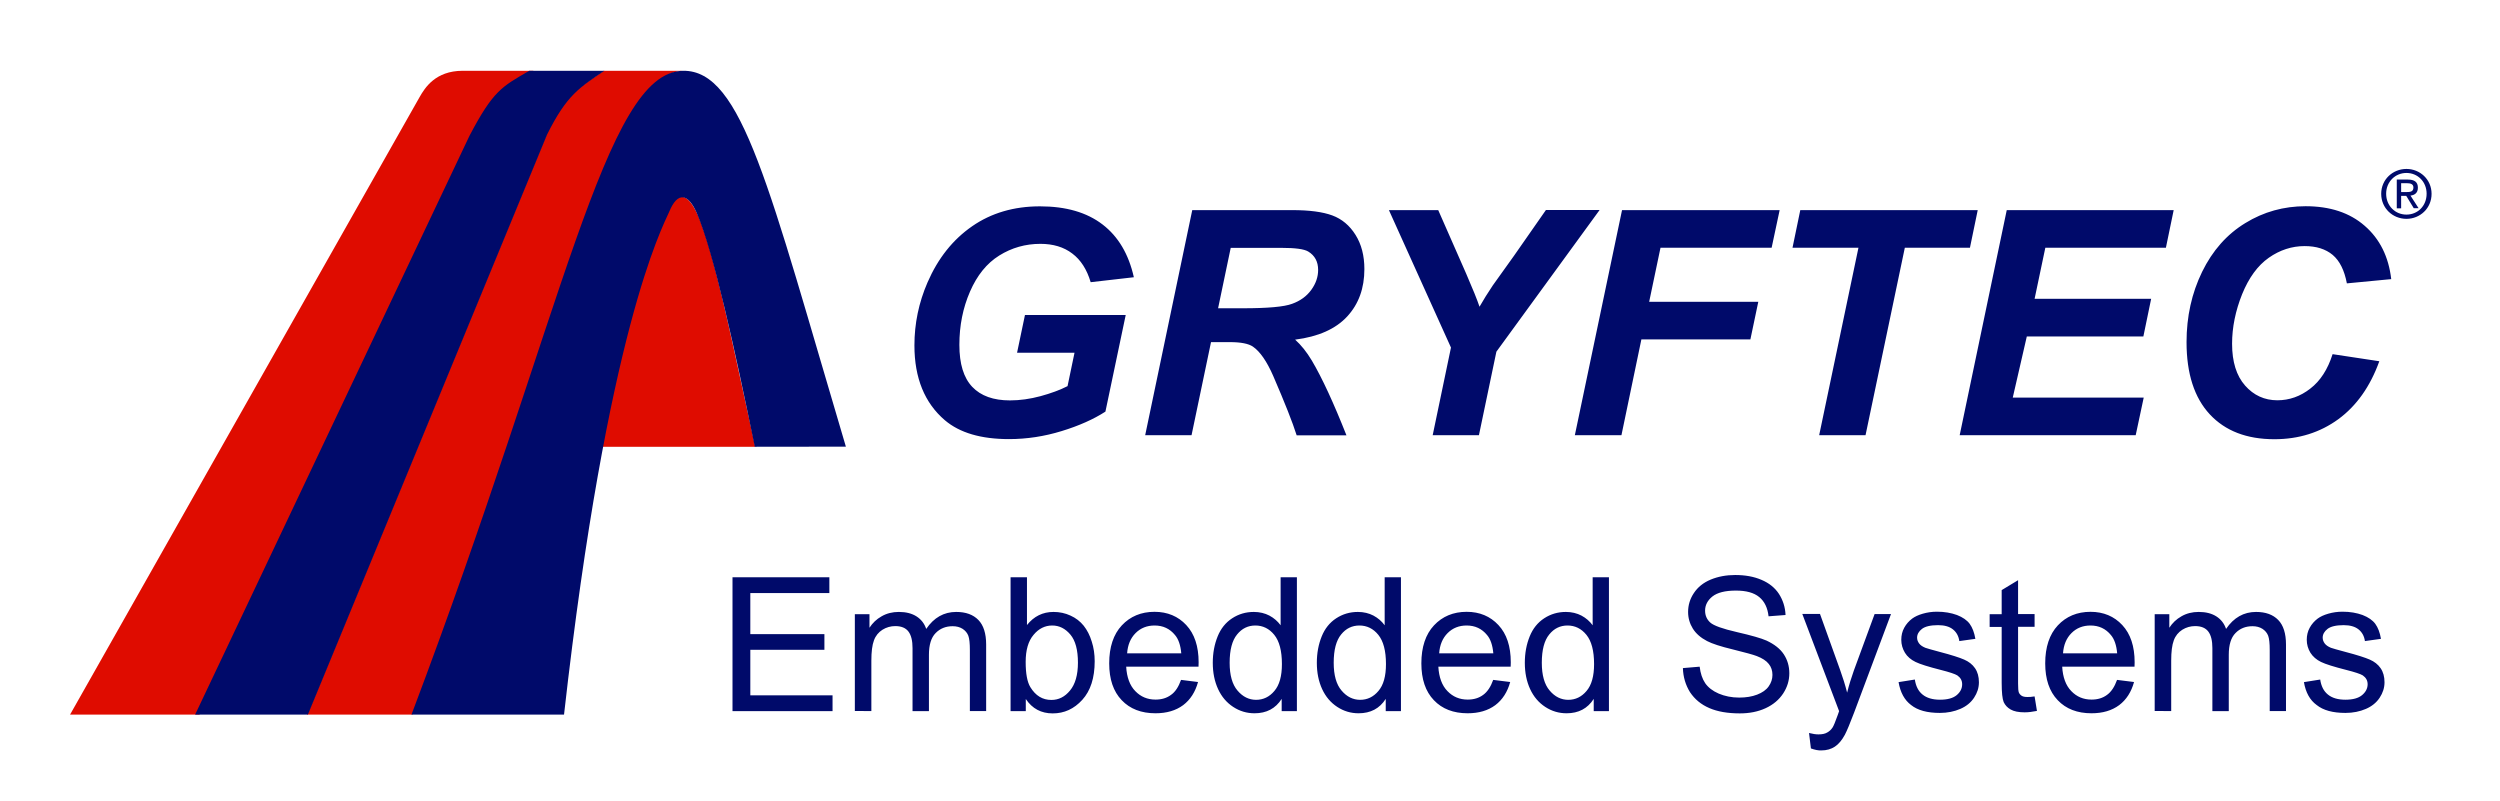
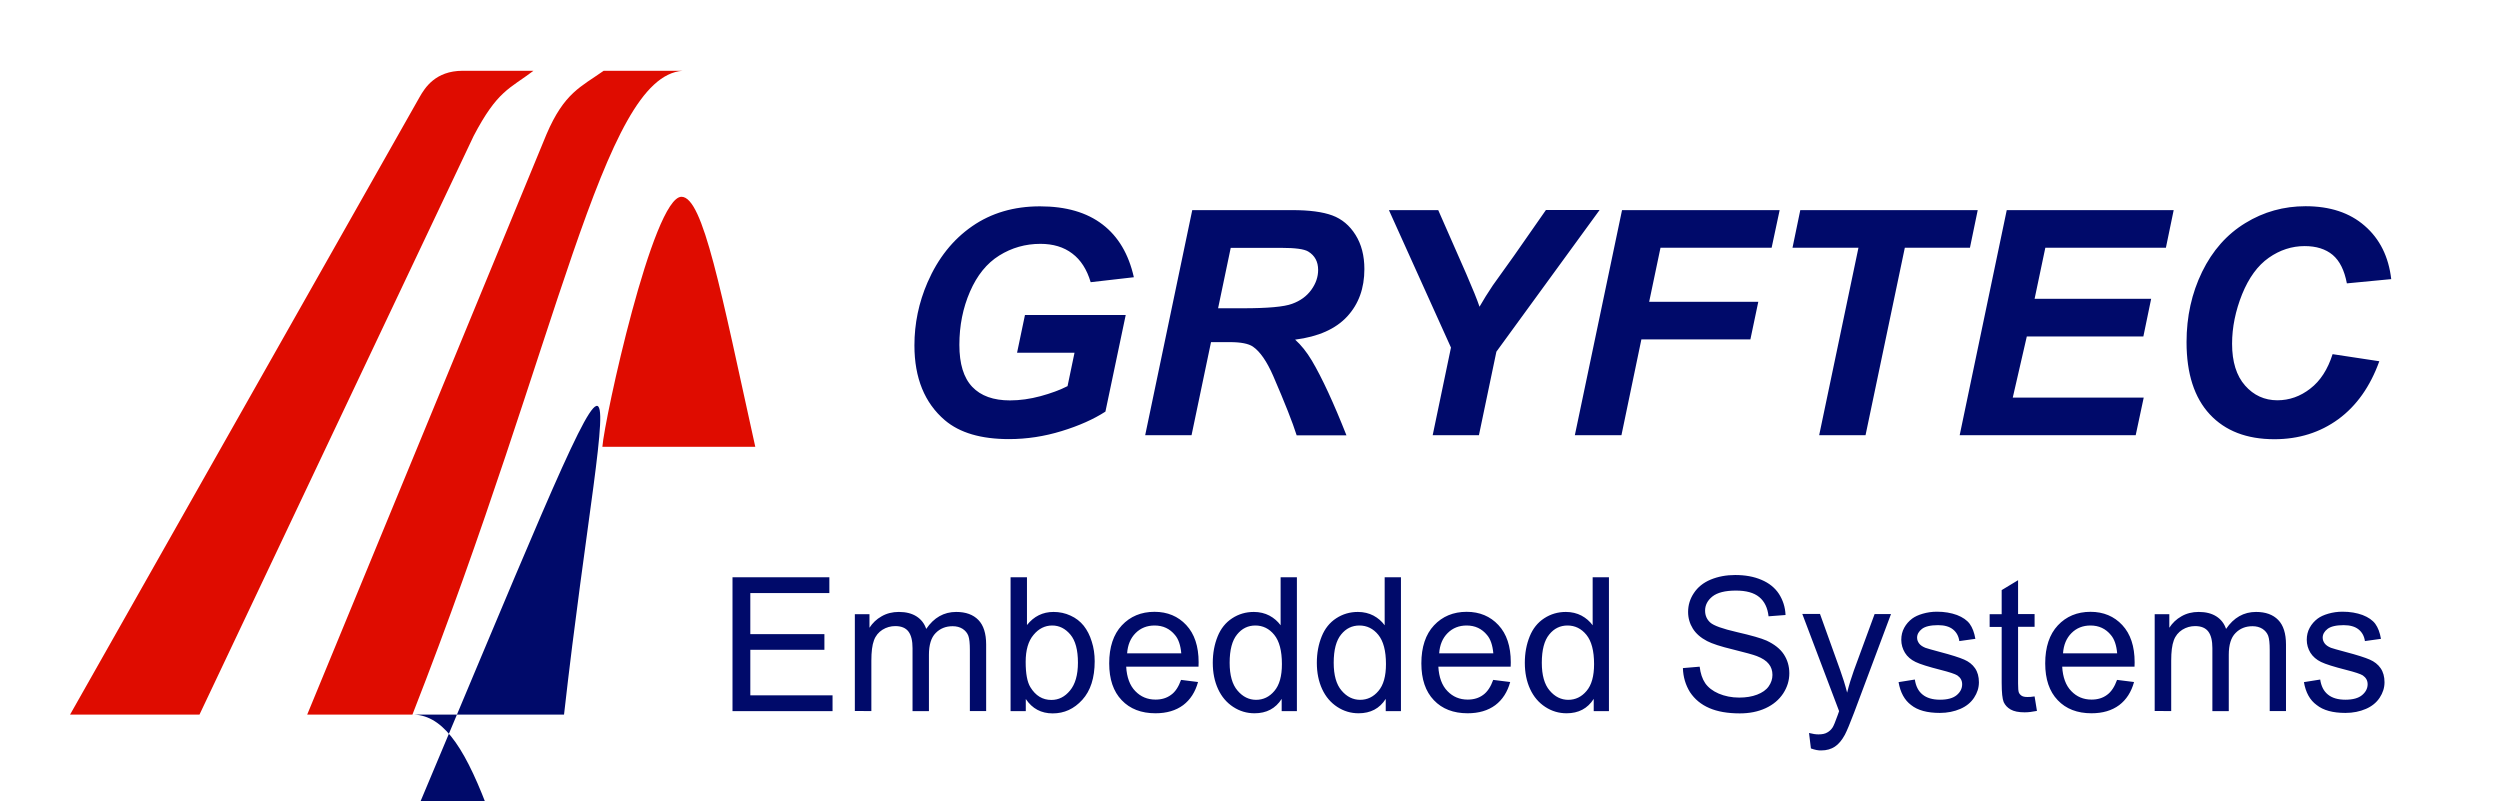
<svg xmlns="http://www.w3.org/2000/svg" version="1.1" id="Layer_1" x="0px" y="0px" viewBox="0 0 211.91 67.91" style="enable-background:new 0 0 211.91 67.91;" xml:space="preserve">
  <style type="text/css">
	.st0{fill:#DF0C00;}
	.st1{fill:#000A6A;}
	.st2{fill:#FFFFFF;}
</style>
  <g id="layer1">
    <g id="g4327">
      <g id="g4316">
        <path id="path3418" class="st0" d="M26.04,60.57h8.92C47.46,28.66,51.04,6.5,57.86,6h-6.69c-1.94,1.37-3.34,1.86-4.85,5.39     L26.04,60.57z" />
        <path id="path3420" class="st0" d="M51.06,37.87h12.96C61.1,24.62,59.6,16.7,57.77,16.68C55.35,16.66,51.23,35.54,51.06,37.87     L51.06,37.87z" />
        <path id="path3422" class="st0" d="M35.56,8.24L5.94,60.57h10.97l23.24-49.05c2.02-3.85,3.02-3.97,5.07-5.52h-6.02     C36.91,6.01,36.02,7.43,35.56,8.24z" />
-         <path id="path3424" class="st1" d="M16.54,60.57h9.56l20.28-49.18c1.68-3.37,2.76-3.97,4.85-5.39h-6.37     c-2.32,1.35-3.05,1.67-5.07,5.52L16.54,60.57z" />
-         <path id="path3426" class="st1" d="M47.81,60.57H34.88C47.89,26.18,51.26,6.11,57.89,6c5.03-0.08,7.28,9.88,13.81,31.86     l-7.72,0.01c-1.69-8.24-3.51-16.56-4.92-19.81c-0.73-1.68-1.63-1.83-2.33-0.12C56.11,19.34,51.47,28.07,47.81,60.57L47.81,60.57z     " />
+         <path id="path3426" class="st1" d="M47.81,60.57H34.88c5.03-0.08,7.28,9.88,13.81,31.86     l-7.72,0.01c-1.69-8.24-3.51-16.56-4.92-19.81c-0.73-1.68-1.63-1.83-2.33-0.12C56.11,19.34,51.47,28.07,47.81,60.57L47.81,60.57z     " />
      </g>
      <path id="path3428" class="st1" d="M86.88,26.7h8.54l-1.72,8.19c-1.01,0.65-2.24,1.2-3.71,1.65c-1.46,0.45-2.95,0.68-4.47,0.68    c-2.36,0-4.17-0.53-5.43-1.6c-1.71-1.46-2.58-3.57-2.58-6.34c0-1.86,0.37-3.63,1.11-5.34c0.89-2.05,2.15-3.63,3.78-4.76    c1.63-1.13,3.55-1.69,5.75-1.69c2.2,0,3.97,0.51,5.31,1.54c1.33,1.02,2.21,2.51,2.65,4.47l-3.66,0.42    c-0.32-1.08-0.84-1.89-1.56-2.43c-0.72-0.55-1.62-0.82-2.7-0.82c-1.27,0-2.43,0.33-3.49,0.99c-1.06,0.66-1.88,1.68-2.48,3.06    c-0.6,1.38-0.9,2.88-0.9,4.51c0,1.61,0.36,2.79,1.09,3.56c0.73,0.77,1.8,1.15,3.2,1.15c0.84,0,1.7-0.12,2.59-0.36    c0.88-0.24,1.65-0.52,2.29-0.85l0.59-2.83h-4.87L86.88,26.7L86.88,26.7z M101,36.89h-3.93l3.99-19.08h8.47    c1.46,0,2.59,0.15,3.4,0.45c0.81,0.3,1.47,0.85,1.97,1.65c0.5,0.8,0.75,1.76,0.75,2.9c0,1.62-0.48,2.96-1.46,4.02    c-0.97,1.05-2.44,1.71-4.41,1.96c0.5,0.45,0.98,1.04,1.42,1.78c0.88,1.49,1.85,3.6,2.93,6.33h-4.22c-0.34-1.08-1-2.75-1.99-5.04    c-0.54-1.23-1.11-2.06-1.72-2.48c-0.37-0.25-1.02-0.38-1.95-0.38h-1.6L101,36.89z M103.25,26.13h2.08c2.11,0,3.51-0.12,4.2-0.38    c0.69-0.25,1.23-0.64,1.62-1.18c0.39-0.54,0.58-1.1,0.58-1.69c0-0.7-0.28-1.22-0.84-1.56c-0.35-0.21-1.1-0.31-2.25-0.31h-4.32    L103.25,26.13z M125.36,36.89h-3.92l1.55-7.43l-5.26-11.65h4.18l2.37,5.39c0.56,1.29,0.94,2.23,1.13,2.8    c0.32-0.56,0.69-1.16,1.12-1.8l1.81-2.53l2.7-3.87h4.55l-8.75,12.01L125.36,36.89z M133.49,36.89l4-19.08h13.36L150.17,21h-9.42    l-0.96,4.58h9.25l-0.67,3.19h-9.24l-1.69,8.12H133.49z M158.13,36.89h-3.93L157.53,21h-5.59l0.66-3.19h15.04L166.98,21h-5.52    L158.13,36.89z M166.11,36.89l3.99-19.08h14.15L183.59,21h-10.22l-0.91,4.33h9.88l-0.66,3.19h-9.88l-1.19,5.18h11.1l-0.68,3.19    H166.11z M197.72,30.02l3.96,0.6c-0.77,2.14-1.93,3.78-3.47,4.91c-1.55,1.13-3.35,1.7-5.43,1.7c-2.33,0-4.16-0.7-5.47-2.11    c-1.31-1.41-1.97-3.45-1.97-6.12c0-2.17,0.44-4.15,1.32-5.96c0.88-1.8,2.1-3.18,3.66-4.13c1.56-0.96,3.27-1.43,5.11-1.43    c2.07,0,3.74,0.55,5.01,1.66c1.28,1.11,2.03,2.62,2.25,4.52l-3.76,0.36c-0.21-1.11-0.61-1.91-1.2-2.41    c-0.6-0.5-1.39-0.75-2.38-0.75c-1.08,0-2.1,0.33-3.04,0.99c-0.94,0.66-1.69,1.69-2.26,3.09c-0.56,1.4-0.85,2.8-0.85,4.2    c0,1.53,0.37,2.71,1.1,3.54c0.73,0.83,1.65,1.25,2.74,1.25c1.01,0,1.95-0.33,2.79-0.99C196.68,32.29,197.31,31.31,197.72,30.02    L197.72,30.02z" />
      <g id="g4323">
-         <path id="path3430" class="st1" d="M203.98,18.19c-0.96,0-1.72-0.75-1.72-1.77c0-1,0.76-1.76,1.72-1.76     c0.96,0,1.71,0.75,1.71,1.76C205.69,17.45,204.94,18.19,203.98,18.19L203.98,18.19z M203.98,14.32c-1.16,0-2.14,0.89-2.14,2.11     c0,1.22,0.98,2.12,2.14,2.12c1.15,0,2.13-0.89,2.13-2.12C206.11,15.21,205.13,14.32,203.98,14.32z" />
-         <path id="path3432" class="st1" d="M203.53,16.28v-0.75h0.51c0.26,0,0.53,0.06,0.53,0.36c0,0.37-0.28,0.39-0.59,0.39     L203.53,16.28L203.53,16.28z M204.32,16.58c0.36-0.04,0.63-0.23,0.63-0.67c0-0.48-0.29-0.69-0.86-0.69h-0.93v2.44h0.37V16.6h0.43     l0.64,1.05h0.41L204.32,16.58z" />
-       </g>
+         </g>
      <path id="path3434" class="st1" d="M62.09,60.28V48.93h8.21v1.34h-6.7v3.48h6.28v1.33H63.6v3.86h6.97v1.34H62.09L62.09,60.28z     M72.46,60.28v-8.22h1.24v1.15c0.26-0.4,0.6-0.73,1.03-0.97c0.43-0.25,0.92-0.37,1.46-0.37c0.61,0,1.11,0.13,1.5,0.38    c0.39,0.25,0.67,0.61,0.82,1.06c0.65-0.96,1.5-1.44,2.54-1.44c0.82,0,1.44,0.23,1.88,0.68c0.44,0.45,0.66,1.15,0.66,2.08v5.64    h-1.38V55.1c0-0.56-0.04-0.96-0.13-1.21c-0.09-0.24-0.26-0.44-0.49-0.59c-0.24-0.15-0.52-0.22-0.84-0.22    c-0.58,0-1.06,0.19-1.44,0.58c-0.38,0.38-0.57,1-0.57,1.84v4.78h-1.39v-5.34c0-0.62-0.11-1.09-0.34-1.4    c-0.23-0.31-0.6-0.47-1.12-0.47c-0.39,0-0.75,0.1-1.09,0.31c-0.33,0.21-0.58,0.51-0.72,0.9c-0.15,0.4-0.22,0.97-0.22,1.72v4.27    H72.46L72.46,60.28z M86.95,60.28h-1.29V48.93h1.39v4.05c0.59-0.74,1.34-1.11,2.25-1.11c0.51,0,0.99,0.1,1.44,0.31    c0.45,0.2,0.82,0.49,1.12,0.86c0.29,0.37,0.52,0.81,0.68,1.34c0.17,0.52,0.25,1.08,0.25,1.67c0,1.41-0.35,2.5-1.05,3.27    c-0.7,0.77-1.53,1.15-2.51,1.15c-0.97,0-1.73-0.4-2.28-1.22V60.28L86.95,60.28z M86.94,56.11c0,0.99,0.13,1.7,0.4,2.14    c0.44,0.72,1.03,1.08,1.78,1.08c0.61,0,1.14-0.26,1.58-0.8c0.44-0.53,0.67-1.32,0.67-2.36c0-1.07-0.21-1.87-0.64-2.38    c-0.43-0.51-0.94-0.77-1.54-0.77c-0.61,0-1.14,0.26-1.58,0.79C87.16,54.34,86.94,55.1,86.94,56.11L86.94,56.11z M100.11,57.63    l1.44,0.18c-0.23,0.84-0.65,1.5-1.26,1.96c-0.62,0.46-1.4,0.69-2.35,0.69c-1.2,0-2.16-0.37-2.86-1.11    c-0.71-0.74-1.06-1.78-1.06-3.12c0-1.38,0.36-2.46,1.07-3.22c0.71-0.76,1.64-1.15,2.77-1.15c1.1,0,2,0.38,2.69,1.12    c0.7,0.75,1.05,1.8,1.05,3.16c0,0.08,0,0.21-0.01,0.37h-6.13c0.05,0.9,0.31,1.6,0.77,2.07c0.46,0.48,1.03,0.72,1.72,0.72    c0.51,0,0.95-0.13,1.31-0.4C99.62,58.65,99.9,58.22,100.11,57.63L100.11,57.63z M95.54,55.38h4.59c-0.06-0.69-0.24-1.21-0.53-1.55    c-0.44-0.54-1.02-0.81-1.73-0.81c-0.64,0-1.18,0.21-1.61,0.64C95.83,54.09,95.59,54.66,95.54,55.38z M108.64,60.28v-1.04    c-0.52,0.82-1.29,1.22-2.3,1.22c-0.66,0-1.26-0.18-1.81-0.54c-0.55-0.36-0.98-0.86-1.28-1.51c-0.3-0.65-0.45-1.39-0.45-2.23    c0-0.82,0.14-1.56,0.41-2.23c0.27-0.67,0.68-1.18,1.23-1.54c0.55-0.36,1.16-0.54,1.84-0.54c0.49,0,0.94,0.11,1.32,0.31    c0.39,0.21,0.7,0.48,0.95,0.82v-4.07h1.38v11.35H108.64L108.64,60.28z M104.23,56.18c0,1.05,0.22,1.84,0.67,2.36    c0.44,0.52,0.97,0.78,1.57,0.78c0.61,0,1.13-0.25,1.55-0.75c0.43-0.5,0.64-1.26,0.64-2.28c0-1.13-0.22-1.95-0.65-2.48    c-0.43-0.53-0.97-0.79-1.6-0.79c-0.62,0-1.14,0.25-1.55,0.76C104.44,54.29,104.23,55.09,104.23,56.18L104.23,56.18z M117.46,60.28    v-1.04c-0.52,0.82-1.29,1.22-2.3,1.22c-0.66,0-1.26-0.18-1.81-0.54c-0.55-0.36-0.98-0.86-1.28-1.51c-0.3-0.65-0.45-1.39-0.45-2.23    c0-0.82,0.14-1.56,0.41-2.23c0.27-0.67,0.68-1.18,1.23-1.54c0.55-0.36,1.16-0.54,1.84-0.54c0.49,0,0.94,0.11,1.32,0.31    c0.39,0.21,0.7,0.48,0.95,0.82v-4.07h1.38v11.35H117.46L117.46,60.28z M113.05,56.18c0,1.05,0.22,1.84,0.67,2.36    c0.44,0.52,0.97,0.78,1.57,0.78c0.61,0,1.13-0.25,1.55-0.75c0.43-0.5,0.64-1.26,0.64-2.28c0-1.13-0.22-1.95-0.65-2.48    c-0.43-0.53-0.97-0.79-1.6-0.79c-0.62,0-1.14,0.25-1.55,0.76C113.26,54.29,113.05,55.09,113.05,56.18L113.05,56.18z M126.57,57.63    l1.44,0.18c-0.23,0.84-0.65,1.5-1.26,1.96c-0.62,0.46-1.4,0.69-2.35,0.69c-1.2,0-2.16-0.37-2.86-1.11    c-0.71-0.74-1.06-1.78-1.06-3.12c0-1.38,0.36-2.46,1.07-3.22c0.71-0.76,1.64-1.15,2.77-1.15c1.1,0,2,0.38,2.69,1.12    c0.7,0.75,1.05,1.8,1.05,3.16c0,0.08,0,0.21-0.01,0.37h-6.13c0.05,0.9,0.31,1.6,0.77,2.07c0.46,0.48,1.03,0.72,1.72,0.72    c0.51,0,0.95-0.13,1.31-0.4C126.07,58.65,126.36,58.22,126.57,57.63L126.57,57.63z M121.99,55.38h4.59    c-0.06-0.69-0.24-1.21-0.53-1.55c-0.44-0.54-1.02-0.81-1.73-0.81c-0.64,0-1.18,0.21-1.61,0.64    C122.28,54.09,122.04,54.66,121.99,55.38L121.99,55.38z M135.09,60.28v-1.04c-0.52,0.82-1.29,1.22-2.3,1.22    c-0.66,0-1.26-0.18-1.81-0.54c-0.55-0.36-0.98-0.86-1.28-1.51c-0.3-0.65-0.45-1.39-0.45-2.23c0-0.82,0.14-1.56,0.41-2.23    c0.27-0.67,0.68-1.18,1.23-1.54c0.55-0.36,1.16-0.54,1.84-0.54c0.49,0,0.94,0.11,1.32,0.31c0.39,0.21,0.7,0.48,0.95,0.82v-4.07    h1.38v11.35H135.09L135.09,60.28z M130.69,56.18c0,1.05,0.22,1.84,0.67,2.36c0.44,0.52,0.97,0.78,1.57,0.78    c0.61,0,1.13-0.25,1.55-0.75c0.43-0.5,0.64-1.26,0.64-2.28c0-1.13-0.22-1.95-0.65-2.48c-0.43-0.53-0.97-0.79-1.6-0.79    c-0.62,0-1.14,0.25-1.55,0.76C130.9,54.29,130.69,55.09,130.69,56.18z M142.65,56.63l1.42-0.12c0.07,0.57,0.22,1.03,0.47,1.4    c0.25,0.36,0.63,0.66,1.14,0.88c0.52,0.22,1.1,0.34,1.74,0.34c0.57,0,1.08-0.08,1.52-0.25c0.44-0.17,0.77-0.4,0.98-0.7    c0.21-0.3,0.32-0.62,0.32-0.97c0-0.36-0.1-0.67-0.31-0.93c-0.21-0.27-0.55-0.49-1.02-0.67c-0.31-0.12-0.98-0.3-2.02-0.56    c-1.04-0.25-1.77-0.49-2.19-0.71c-0.54-0.28-0.95-0.64-1.21-1.06c-0.26-0.42-0.4-0.89-0.4-1.41c0-0.57,0.16-1.11,0.49-1.6    c0.33-0.5,0.8-0.88,1.42-1.14c0.63-0.26,1.32-0.39,2.08-0.39c0.84,0,1.58,0.13,2.23,0.41c0.64,0.27,1.14,0.67,1.48,1.19    c0.34,0.53,0.53,1.12,0.56,1.79l-1.44,0.11c-0.08-0.72-0.34-1.26-0.79-1.63c-0.45-0.37-1.1-0.55-1.98-0.55    c-0.91,0-1.57,0.17-1.99,0.5c-0.41,0.33-0.62,0.73-0.62,1.2c0,0.41,0.15,0.75,0.44,1.01c0.29,0.26,1.04,0.53,2.26,0.81    c1.22,0.28,2.06,0.52,2.51,0.72c0.66,0.31,1.15,0.69,1.46,1.16c0.31,0.47,0.47,1.01,0.47,1.61c0,0.61-0.17,1.17-0.52,1.71    c-0.35,0.53-0.84,0.95-1.49,1.25c-0.65,0.3-1.38,0.44-2.19,0.44c-1.03,0-1.89-0.15-2.58-0.45c-0.7-0.3-1.24-0.75-1.64-1.35    C142.88,58.07,142.67,57.39,142.65,56.63L142.65,56.63z M153.5,63.44l-0.16-1.31c0.31,0.08,0.57,0.12,0.8,0.12    c0.31,0,0.56-0.05,0.74-0.16c0.19-0.1,0.34-0.25,0.46-0.43c0.09-0.14,0.23-0.48,0.43-1.04c0.03-0.08,0.07-0.19,0.12-0.34    l-3.12-8.24h1.5l1.71,4.76c0.22,0.61,0.42,1.24,0.59,1.91c0.16-0.64,0.35-1.26,0.57-1.87l1.76-4.79h1.39l-3.13,8.36    c-0.34,0.9-0.6,1.52-0.78,1.87c-0.25,0.46-0.53,0.8-0.85,1.01c-0.32,0.21-0.7,0.32-1.15,0.32    C154.13,63.62,153.83,63.56,153.5,63.44L153.5,63.44z M160.93,57.82l1.38-0.22c0.08,0.55,0.29,0.98,0.65,1.27    c0.35,0.29,0.85,0.44,1.48,0.44c0.64,0,1.11-0.13,1.42-0.39c0.31-0.26,0.46-0.57,0.46-0.92c0-0.32-0.14-0.56-0.41-0.75    c-0.19-0.12-0.67-0.28-1.42-0.47c-1.02-0.26-1.73-0.48-2.12-0.67c-0.39-0.19-0.7-0.45-0.9-0.78c-0.2-0.33-0.31-0.7-0.31-1.1    c0-0.37,0.08-0.71,0.25-1.02c0.17-0.31,0.4-0.57,0.68-0.78c0.22-0.16,0.51-0.3,0.89-0.41c0.38-0.11,0.78-0.17,1.2-0.17    c0.64,0,1.21,0.1,1.7,0.28c0.49,0.19,0.85,0.44,1.08,0.75c0.23,0.32,0.39,0.74,0.48,1.27l-1.36,0.19    c-0.06-0.42-0.24-0.75-0.54-0.99c-0.3-0.24-0.72-0.36-1.26-0.36c-0.64,0-1.1,0.11-1.37,0.32c-0.27,0.21-0.41,0.46-0.41,0.74    c0,0.18,0.06,0.34,0.17,0.49c0.11,0.15,0.29,0.27,0.53,0.37c0.14,0.05,0.55,0.17,1.23,0.35c0.99,0.26,1.67,0.48,2.06,0.65    c0.39,0.17,0.7,0.41,0.92,0.73c0.22,0.32,0.33,0.72,0.33,1.19c0,0.47-0.14,0.9-0.41,1.31c-0.27,0.41-0.66,0.73-1.17,0.95    c-0.51,0.22-1.09,0.34-1.73,0.34c-1.07,0-1.88-0.22-2.44-0.67C161.44,59.35,161.08,58.7,160.93,57.82L160.93,57.82z M172.46,59.03    l0.2,1.23c-0.39,0.08-0.74,0.12-1.05,0.12c-0.51,0-0.9-0.08-1.18-0.24c-0.28-0.16-0.47-0.37-0.59-0.63    c-0.11-0.26-0.17-0.81-0.17-1.64v-4.73h-1.02v-1.08h1.02v-2.04l1.39-0.84v2.87h1.4v1.08h-1.4v4.81c0,0.4,0.02,0.65,0.07,0.77    c0.05,0.11,0.13,0.2,0.24,0.27c0.11,0.07,0.27,0.1,0.48,0.1C172,59.09,172.2,59.07,172.46,59.03L172.46,59.03z M179.45,57.63    l1.44,0.18c-0.23,0.84-0.65,1.5-1.26,1.96c-0.62,0.46-1.4,0.69-2.35,0.69c-1.2,0-2.16-0.37-2.86-1.11    c-0.71-0.74-1.06-1.78-1.06-3.12c0-1.38,0.36-2.46,1.07-3.22c0.71-0.76,1.64-1.15,2.77-1.15c1.1,0,2,0.38,2.69,1.12    c0.7,0.75,1.05,1.8,1.05,3.16c0,0.08,0,0.21-0.01,0.37h-6.13c0.05,0.9,0.31,1.6,0.77,2.07c0.46,0.48,1.03,0.72,1.72,0.72    c0.51,0,0.95-0.13,1.31-0.4C178.95,58.65,179.24,58.22,179.45,57.63L179.45,57.63z M174.87,55.38h4.59    c-0.06-0.69-0.24-1.21-0.53-1.55c-0.44-0.54-1.02-0.81-1.73-0.81c-0.64,0-1.18,0.21-1.61,0.64    C175.16,54.09,174.92,54.66,174.87,55.38L174.87,55.38z M182.64,60.28v-8.22h1.24v1.15c0.26-0.4,0.6-0.73,1.03-0.97    c0.43-0.25,0.92-0.37,1.46-0.37c0.61,0,1.11,0.13,1.5,0.38c0.39,0.25,0.67,0.61,0.82,1.06c0.65-0.96,1.5-1.44,2.54-1.44    c0.82,0,1.44,0.23,1.88,0.68c0.44,0.45,0.66,1.15,0.66,2.08v5.64h-1.38V55.1c0-0.56-0.04-0.96-0.13-1.21    c-0.09-0.24-0.26-0.44-0.49-0.59c-0.24-0.15-0.52-0.22-0.84-0.22c-0.58,0-1.06,0.19-1.44,0.58c-0.38,0.38-0.57,1-0.57,1.84v4.78    h-1.39v-5.34c0-0.62-0.11-1.09-0.34-1.4c-0.23-0.31-0.6-0.47-1.12-0.47c-0.39,0-0.75,0.1-1.09,0.31c-0.33,0.21-0.58,0.51-0.72,0.9    c-0.15,0.4-0.22,0.97-0.22,1.72v4.27H182.64L182.64,60.28z M195.29,57.82l1.38-0.22c0.08,0.55,0.29,0.98,0.65,1.27    c0.35,0.29,0.85,0.44,1.48,0.44c0.64,0,1.11-0.13,1.42-0.39c0.31-0.26,0.47-0.57,0.47-0.92c0-0.32-0.14-0.56-0.41-0.75    c-0.19-0.12-0.67-0.28-1.42-0.47c-1.02-0.26-1.73-0.48-2.12-0.67c-0.39-0.19-0.69-0.45-0.9-0.78c-0.2-0.33-0.31-0.7-0.31-1.1    c0-0.37,0.08-0.71,0.25-1.02c0.17-0.31,0.4-0.57,0.68-0.78c0.22-0.16,0.51-0.3,0.89-0.41c0.38-0.11,0.78-0.17,1.21-0.17    c0.64,0,1.21,0.1,1.7,0.28c0.49,0.19,0.85,0.44,1.08,0.75c0.23,0.32,0.39,0.74,0.48,1.27l-1.36,0.19    c-0.06-0.42-0.24-0.75-0.54-0.99c-0.3-0.24-0.72-0.36-1.26-0.36c-0.64,0-1.1,0.11-1.37,0.32c-0.27,0.21-0.41,0.46-0.41,0.74    c0,0.18,0.06,0.34,0.17,0.49c0.11,0.15,0.29,0.27,0.53,0.37c0.14,0.05,0.55,0.17,1.23,0.35c0.99,0.26,1.67,0.48,2.06,0.65    c0.39,0.17,0.7,0.41,0.92,0.73c0.22,0.32,0.33,0.72,0.33,1.19c0,0.47-0.14,0.9-0.41,1.31c-0.27,0.41-0.66,0.73-1.17,0.95    c-0.51,0.22-1.09,0.34-1.73,0.34c-1.07,0-1.88-0.22-2.44-0.67C195.8,59.35,195.44,58.7,195.29,57.82L195.29,57.82z" />
    </g>
  </g>
</svg>